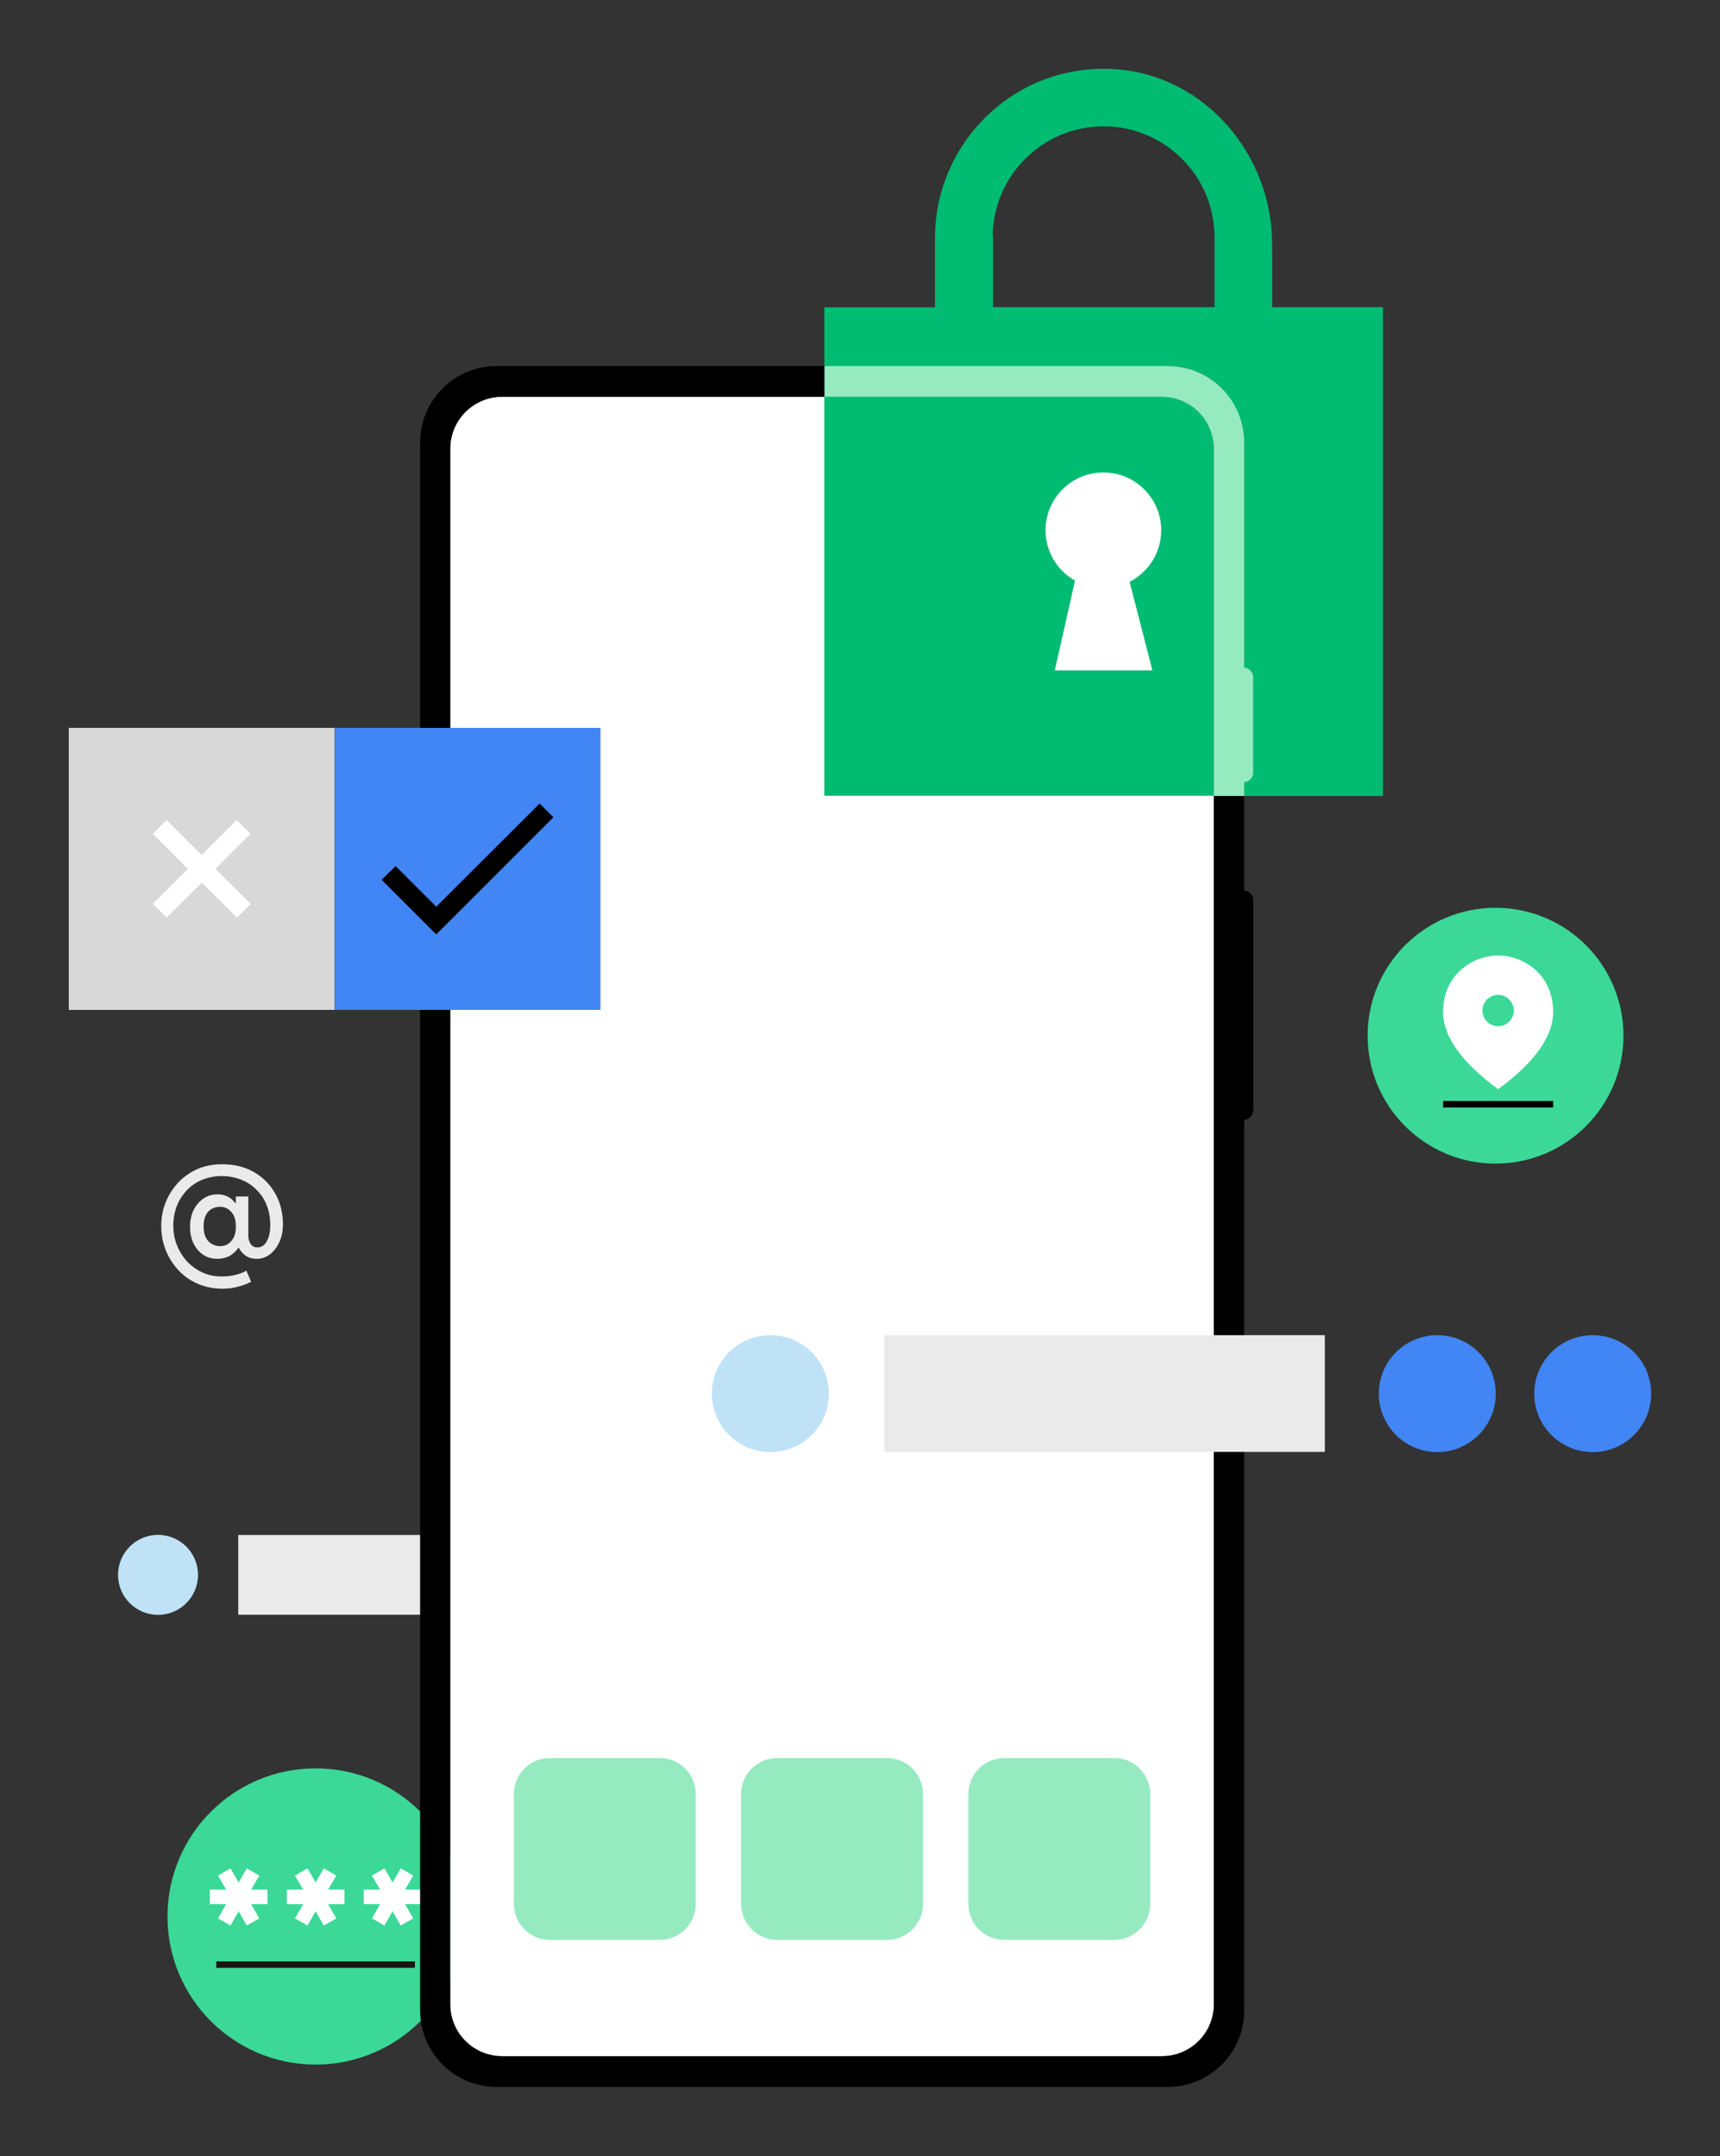
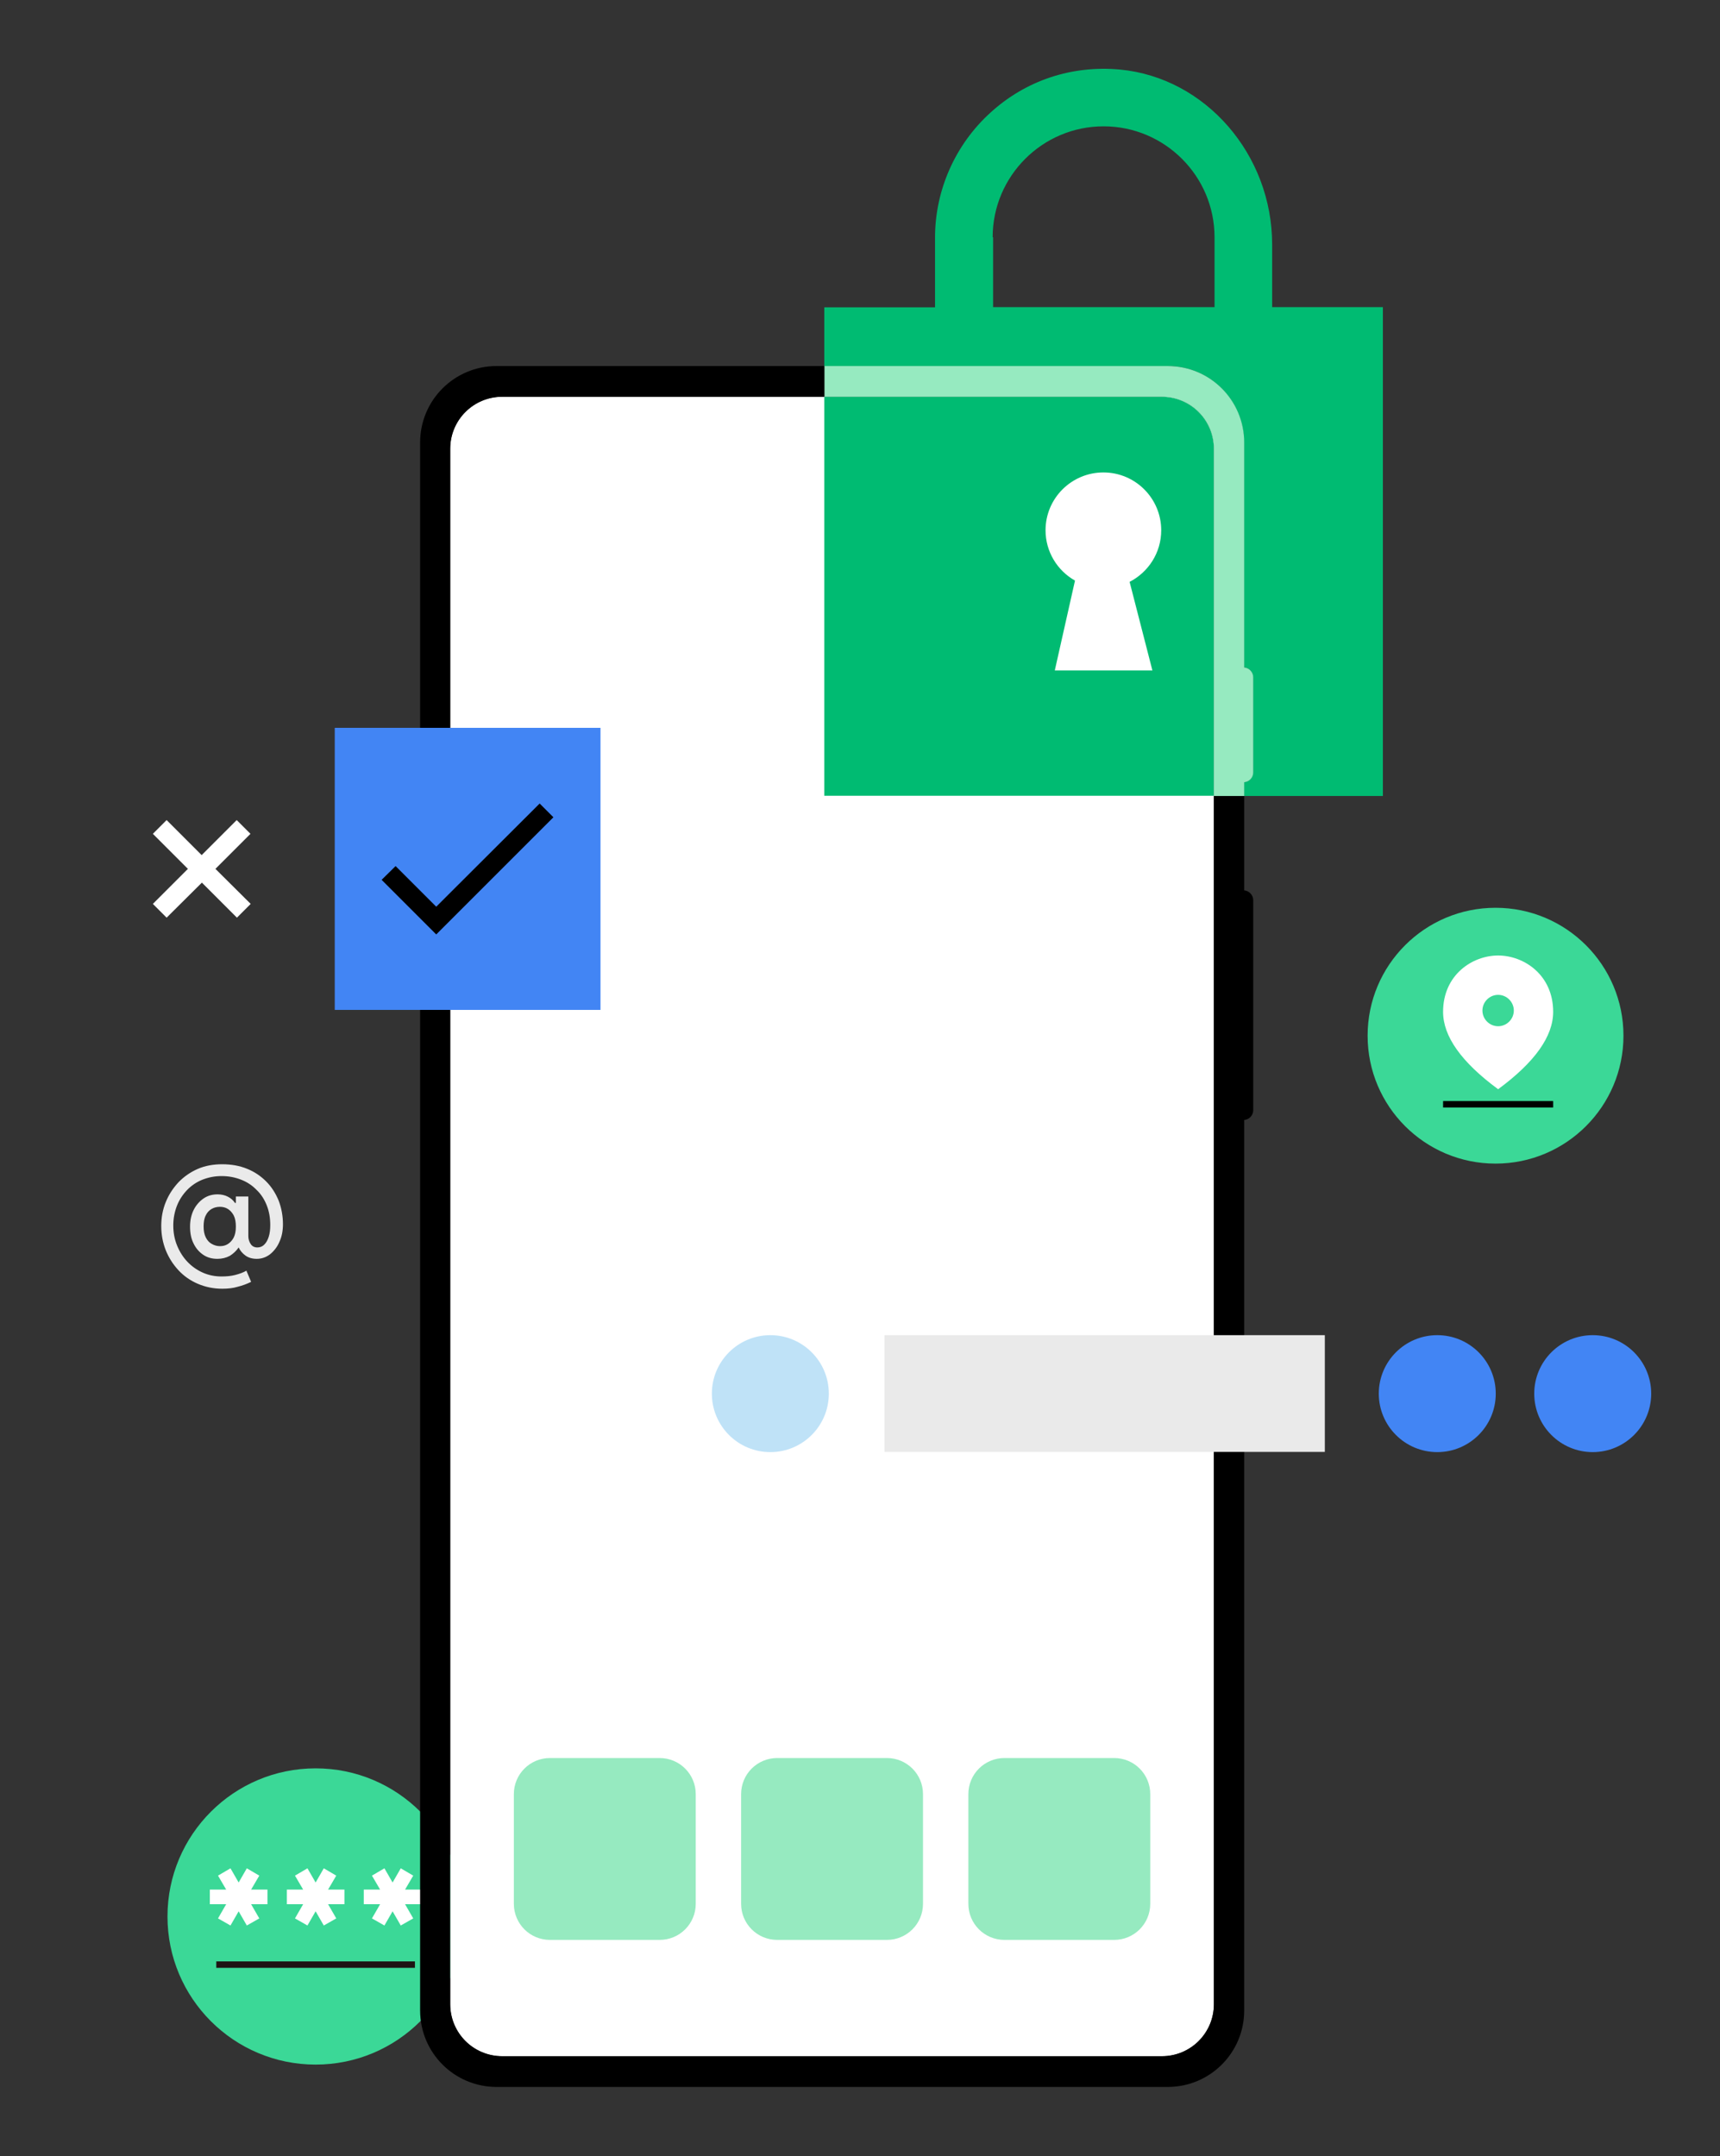
<svg xmlns="http://www.w3.org/2000/svg" width="800" height="1003" fill="none">
  <rect width="100%" height="100%" fill="#333333" stroke="none" />
  <path fill="#3BD897" d="M146.8 960.361c38.052 0 68.9-30.847 68.9-68.9 0-38.052-30.848-68.9-68.9-68.9-38.053 0-68.9 30.848-68.9 68.9 0 38.053 30.847 68.9 68.9 68.9Z" />
  <path stroke="#1E1313" stroke-linecap="square" stroke-miterlimit="10" stroke-width="3" d="M102.1 913.861h89.4" />
  <path fill="#fff" d="m107.2 895.661 3.8-6.6 3.8 6.6 5.8-3.3-3.8-6.6h7.6v-6.8h-7.6l3.8-6.5-5.8-3.4-3.8 6.6-3.8-6.6-5.8 3.4 3.8 6.5h-7.6v6.8h7.6l-3.8 6.6 5.8 3.3Zm30-3.3 5.8 3.3 3.8-6.6 3.8 6.6 5.8-3.3-3.8-6.6h7.6v-6.8h-7.6l3.8-6.5-5.8-3.4-3.8 6.6-3.8-6.6-5.8 3.4 3.8 6.5h-7.6v6.8h7.6l-3.8 6.6Zm58.8-13.4h-7.6l3.8-6.5-5.8-3.4-3.8 6.6-3.8-6.6-5.8 3.4 3.8 6.5h-7.6v6.8h7.6l-3.8 6.6 5.8 3.3 3.8-6.6 3.8 6.6 5.8-3.3-3.8-6.6h7.6v-6.8Z" />
-   <path fill="#EAEAEA" d="M200.611 751.114h-89.8v-37.1h89.8v37.1Z" />
-   <path fill="#BFE2F7" d="M73.5 751.161c10.272 0 18.6-8.327 18.6-18.6 0-10.272-8.328-18.6-18.6-18.6-10.273 0-18.6 8.328-18.6 18.6 0 10.273 8.327 18.6 18.6 18.6Z" />
  <path fill="#fff" d="M564.6 932.261c0 13.4-10.8 24.2-24.2 24.2H233.6c-13.4 0-24.2-10.8-24.2-24.2v-723.5c0-13.4 10.8-24.2 24.2-24.2h306.8c13.4 0 24.2 10.8 24.2 24.2v723.5Z" />
  <path fill="#EAEAEA" d="M103.4 599.461c-4.1 0-7.9-.8-11.4-2.3-3.5-1.5-6.5-3.6-9-6.3-2.5-2.7-4.5-5.8-5.9-9.3-1.4-3.5-2.1-7.3-2.1-11.3 0-4 .7-7.7 2.1-11.1 1.4-3.5 3.4-6.5 5.9-9.2 2.5-2.6 5.5-4.7 8.9-6.2 3.4-1.5 7.3-2.2 11.4-2.2 4.3 0 8.2.7 11.6 2.1 3.5 1.4 6.4 3.4 8.9 5.9 2.5 2.5 4.4 5.5 5.8 8.9 1.3 3.4 2 7.1 2 11 0 3-.5 5.7-1.6 8.1-1 2.4-2.5 4.3-4.3 5.8-1.8 1.4-3.9 2.2-6.3 2.2-2 0-3.8-.5-5.2-1.5-1.4-1-2.5-2.3-3.2-3.8-1.1 1.6-2.5 2.9-4.1 3.9-1.7.9-3.6 1.4-5.8 1.4-2.5 0-4.7-.6-6.6-1.9-1.9-1.3-3.4-3-4.5-5.3-1.1-2.2-1.6-4.8-1.6-7.8s.6-5.6 1.7-7.8 2.7-4 4.6-5.3c1.9-1.3 4.1-1.9 6.5-1.9 1.8 0 3.5.4 4.8 1.1 1.4.7 2.5 1.7 3.3 2.9h.4v-3h5.8v18.4c0 1.4.4 2.7 1.1 3.7.7 1.1 1.8 1.6 3.1 1.6 1.2 0 2.3-.4 3.2-1.3.9-.9 1.6-2.1 2.1-3.7s.7-3.3.7-5.4c0-3.3-.5-6.3-1.6-9.1s-2.6-5.2-4.7-7.2c-2-2.1-4.4-3.7-7.2-4.8-2.8-1.1-5.8-1.7-9.1-1.7s-6.2.6-9 1.7c-2.7 1.1-5.1 2.7-7.1 4.8-2 2.1-3.6 4.5-4.7 7.3s-1.7 5.9-1.7 9.2c0 3.4.6 6.5 1.8 9.4 1.2 2.9 2.8 5.4 4.8 7.5 2 2.1 4.4 3.8 7.1 5 2.7 1.2 5.6 1.8 8.7 1.8 2.4 0 4.5-.2 6.4-.7 1.9-.5 3.7-1.1 5.2-2l2.2 5.2c-1.8.9-3.9 1.7-6.3 2.3-1.9.6-4.4.9-7.1.9Zm-1.1-19.8c1.4 0 2.6-.3 3.7-1s2-1.7 2.7-3c.7-1.4 1-3.1 1-5.1 0-2.1-.3-3.8-1-5.2-.7-1.3-1.6-2.3-2.7-3-1.1-.7-2.4-1-3.7-1-1.4 0-2.7.3-3.9 1-1.2.7-2.1 1.7-2.7 3-.7 1.3-1 3.1-1 5.1 0 2 .3 3.7 1 5.1.7 1.4 1.6 2.4 2.7 3 1.2.7 2.5 1.1 3.9 1.1Z" />
  <path fill="#96EAC0" d="M306.8 902.361h-51c-9.3 0-16.8-7.5-16.8-16.8v-51c0-9.3 7.5-16.8 16.8-16.8h51c9.3 0 16.8 7.5 16.8 16.8v51c0 9.3-7.5 16.8-16.8 16.8Zm105.7 0h-51c-9.3 0-16.8-7.5-16.8-16.8v-51c0-9.3 7.5-16.8 16.8-16.8h51c9.3 0 16.8 7.5 16.8 16.8v51c0 9.3-7.5 16.8-16.8 16.8Zm105.7 0h-51c-9.3 0-16.8-7.5-16.8-16.8v-51c0-9.3 7.5-16.8 16.8-16.8h51c9.3 0 16.8 7.5 16.8 16.8v51c0 9.3-7.5 16.8-16.8 16.8Z" />
-   <path fill="#fff" d="M358.3 658.861c1.9 0 1.9-3 0-3-2 0-2 3 0 3Z" />
  <path fill="#3BD897" d="M695.6 541.261c32.861 0 59.5-26.639 59.5-59.5 0-32.861-26.639-59.5-59.5-59.5-32.861 0-59.5 26.639-59.5 59.5 0 32.861 26.639 59.5 59.5 59.5Z" />
  <path fill="#fff" fill-rule="evenodd" d="M696.8 462.761c-4 0-7.3 3.3-7.3 7.3s3.3 7.3 7.3 7.3 7.3-3.3 7.3-7.3-3.3-7.3-7.3-7.3Zm0-18.3c12 0 25.6 9 25.6 26.2 0 11.4-8.5 23.4-25.6 36-17.1-12.6-25.6-24.6-25.6-36 0-17.2 13.6-26.2 25.6-26.2Z" clip-rule="evenodd" />
  <path stroke="#000" stroke-miterlimit="10" stroke-width="3" d="M671.2 513.661h51.2" />
  <path fill="#000" d="M564.6 370.261v562c0 13.4-10.8 24.2-24.2 24.2H233.6c-13.4 0-24.2-10.8-24.2-24.2v-723.5c0-13.4 10.8-24.2 24.2-24.2h149.8v-14.3H231c-19.7 0-35.6 15.9-35.6 35.6v729.3c0 19.7 15.9 35.6 35.6 35.6h312.1c19.7 0 35.6-15.9 35.6-35.6v-414.2c2.4-.2 4.2-2.2 4.2-4.6v-97.6c0-2.4-1.9-4.4-4.2-4.6v-43.9h-14.1Z" />
  <path fill="#00BB72" d="M543 170.261c19.7 0 35.6 15.9 35.6 35.6v104.6c2.4.2 4.2 2.2 4.2 4.6v44.2c0 2.4-1.9 4.4-4.2 4.6v6.4h64.6v-227.4h-51.5v-29.1c0-41.9-31-77.6-70.7-81.4-22.4-2.1-43.9 5-60.4 20.1-16.3 14.8-25.7 36-25.7 58v32.5h-51.5v27.4H543v-.1Zm-81.3-59.9c0-28.4 23.1-51.6 51.6-51.6 28.4 0 51.6 23.1 51.6 51.6v32.5h-103v-32.5h-.2Z" />
  <path fill="#00BB72" d="M564.6 208.761c0-13.4-10.8-24.2-24.2-24.2h-157v185.6h181.2v-161.4Z" />
  <path fill="#96EAC0" d="M437.4 184.561h103c13.4 0 24.2 10.8 24.2 24.2v161.5h14.1v-6.4c2.4-.2 4.2-2.2 4.2-4.6v-44.2c0-2.4-1.9-4.4-4.2-4.6v-104.6c0-19.7-15.9-35.6-35.6-35.6H383.5v14.3h53.9Z" />
  <path fill="#EAEAEA" d="M411.4 621.061h204.8v54.3H411.4v-54.3Z" />
  <path fill="#4285F4" d="M668.5 675.461c15.022 0 27.2-12.178 27.2-27.2 0-15.022-12.178-27.2-27.2-27.2-15.022 0-27.2 12.178-27.2 27.2 0 15.022 12.178 27.2 27.2 27.2ZM740.8 675.461c15.022 0 27.2-12.178 27.2-27.2 0-15.022-12.178-27.2-27.2-27.2-15.022 0-27.2 12.178-27.2 27.2 0 15.022 12.178 27.2 27.2 27.2Z" />
  <path fill="#BFE2F7" d="M358.3 675.461c15.022 0 27.2-12.178 27.2-27.2 0-15.022-12.178-27.2-27.2-27.2-15.022 0-27.2 12.178-27.2 27.2 0 15.022 12.178 27.2 27.2 27.2Z" />
  <path fill="#4285F4" d="M155.7 338.561h123.6v131.2H155.7v-131.2Z" />
-   <path fill="#D8D8D8" d="M32 338.561h123.6v131.2H32v-131.2Z" />
  <path fill="#fff" d="m116.6 420.461-6.4 6.4-16.3-16.3-16.4 16.3-6.4-6.4 16.3-16.3-16.3-16.3 6.4-6.4 16.3 16.3 16.3-16.3 6.4 6.4-16.3 16.3 16.4 16.3Z" />
  <path fill="#000" d="m202.9 421.761-18.9-18.9-6.5 6.4 25.4 25.4 54.5-54.5-6.4-6.4-48.1 48Z" />
  <path fill="#fff" d="M536 311.861h-45.4l9.4-41.8c-8.2-4.6-13.7-13.4-13.7-23.4 0-14.9 12.1-26.9 26.9-26.9 14.9 0 26.9 12.1 26.9 26.9 0 10.5-6 19.5-14.7 24l10.6 41.2Z" />
</svg>